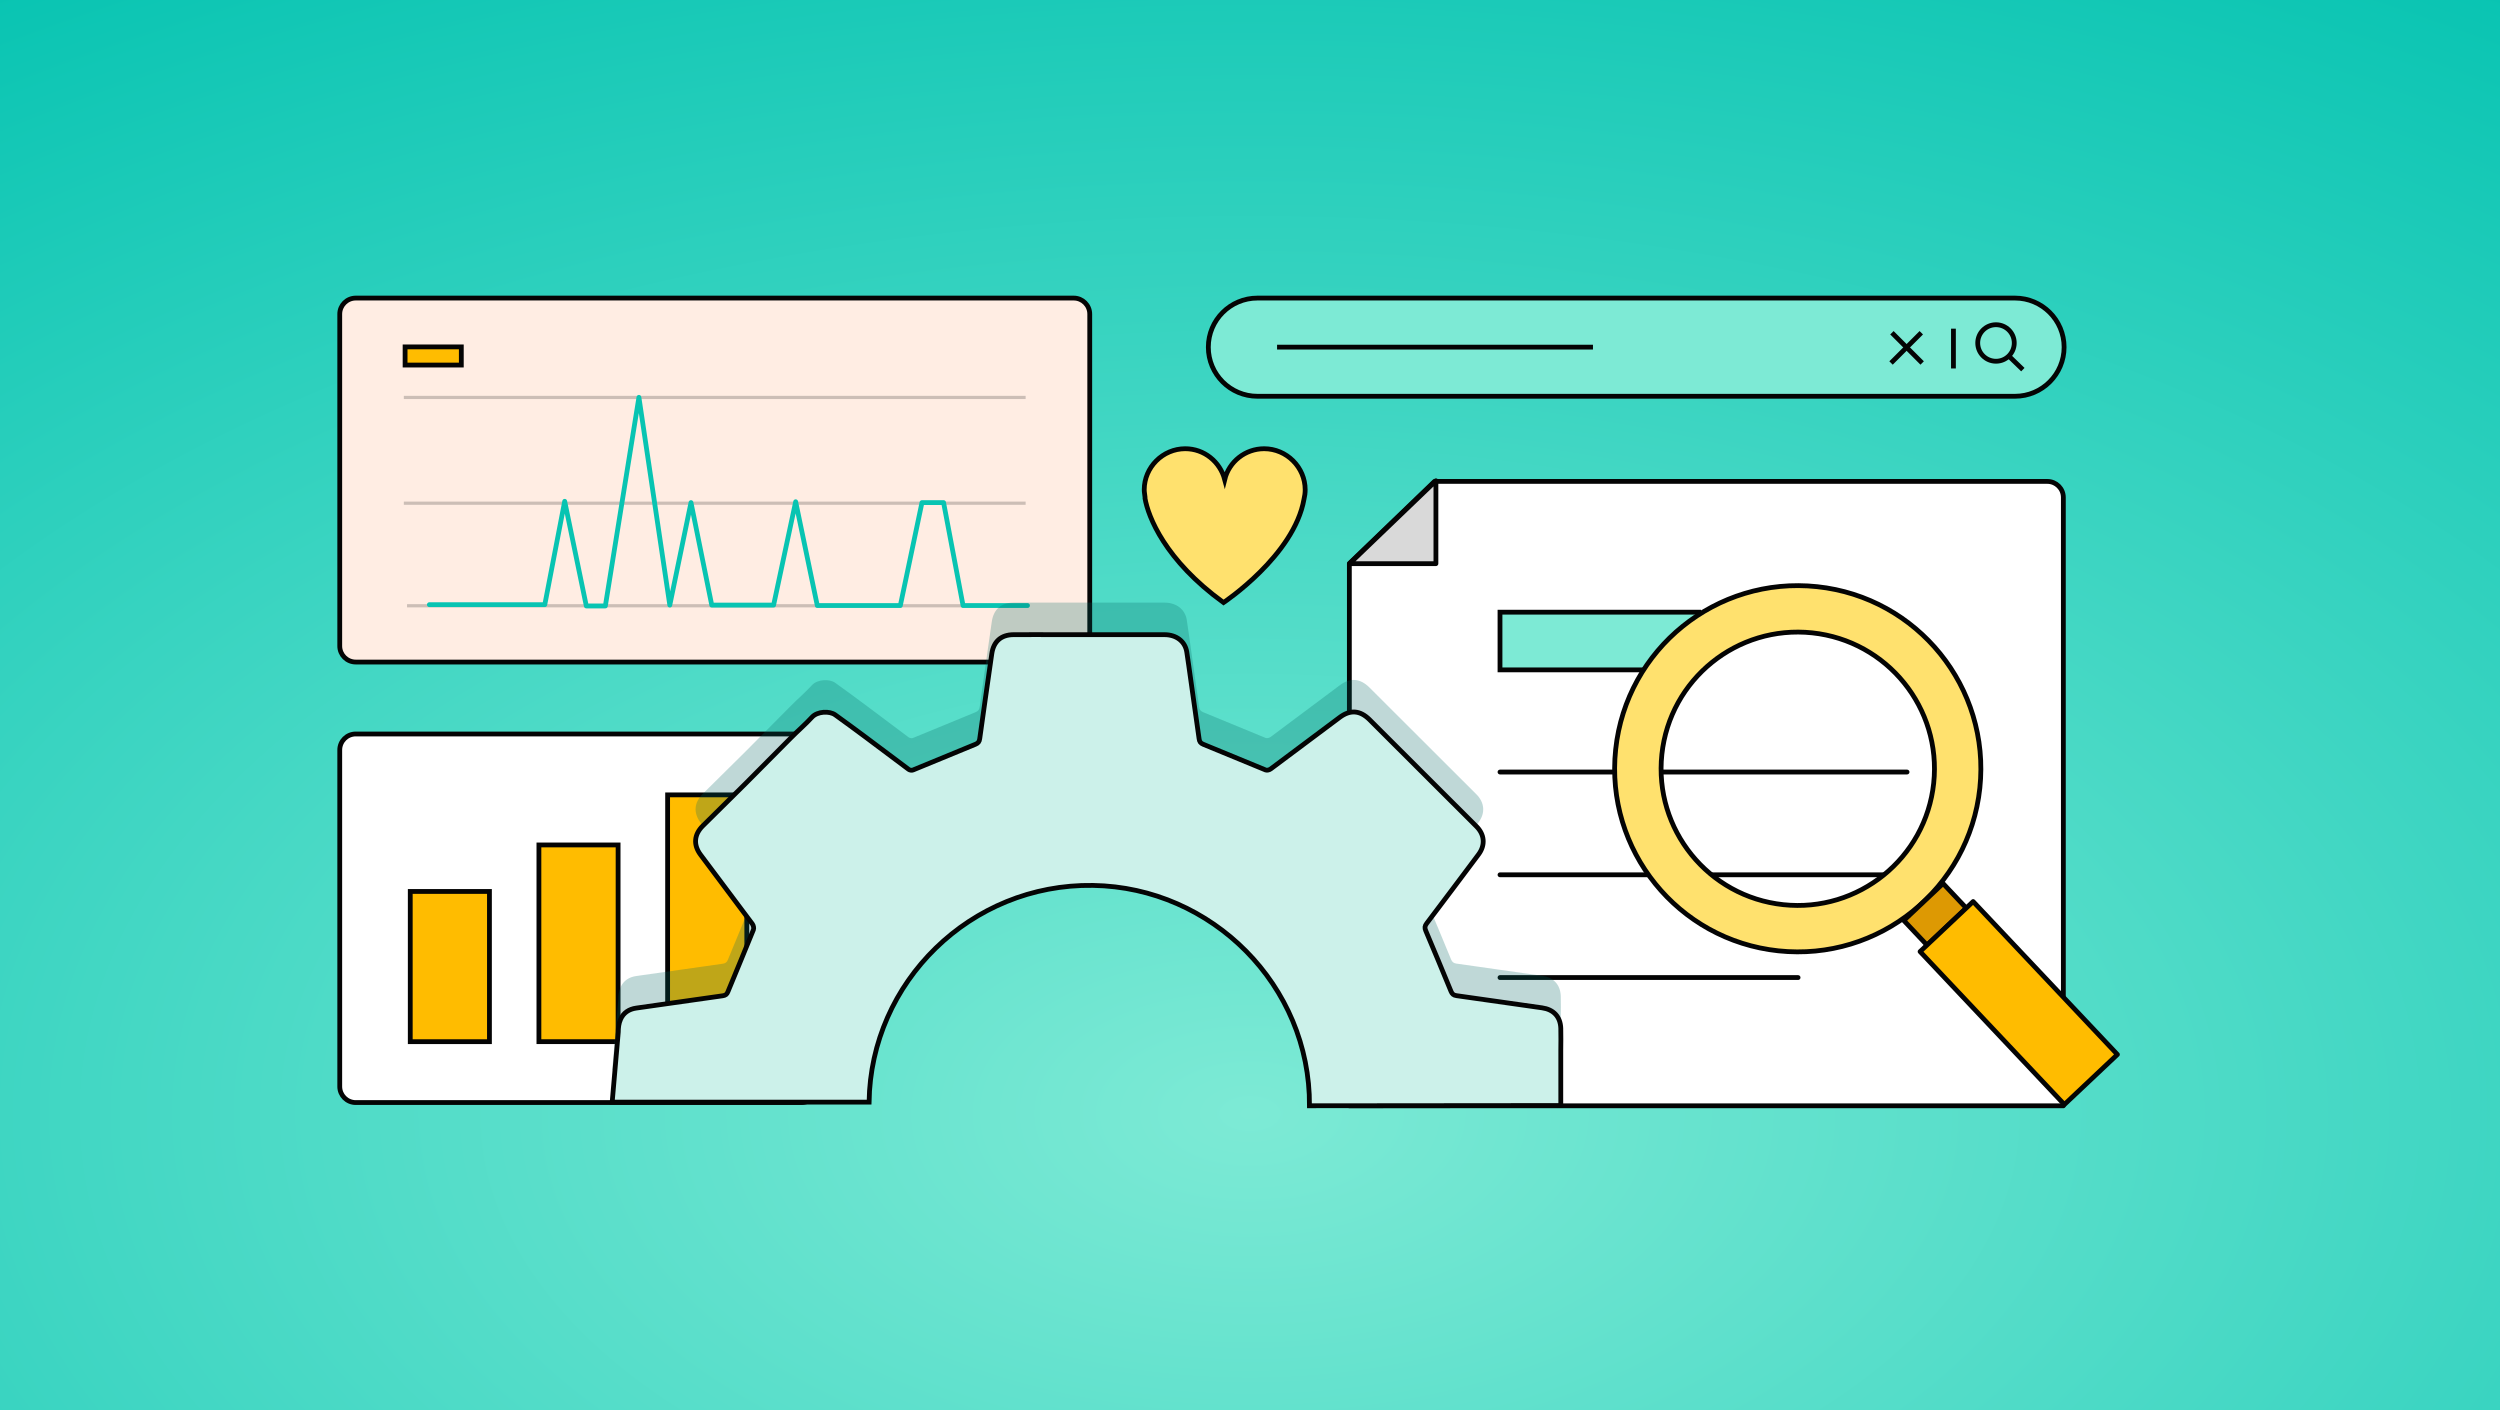
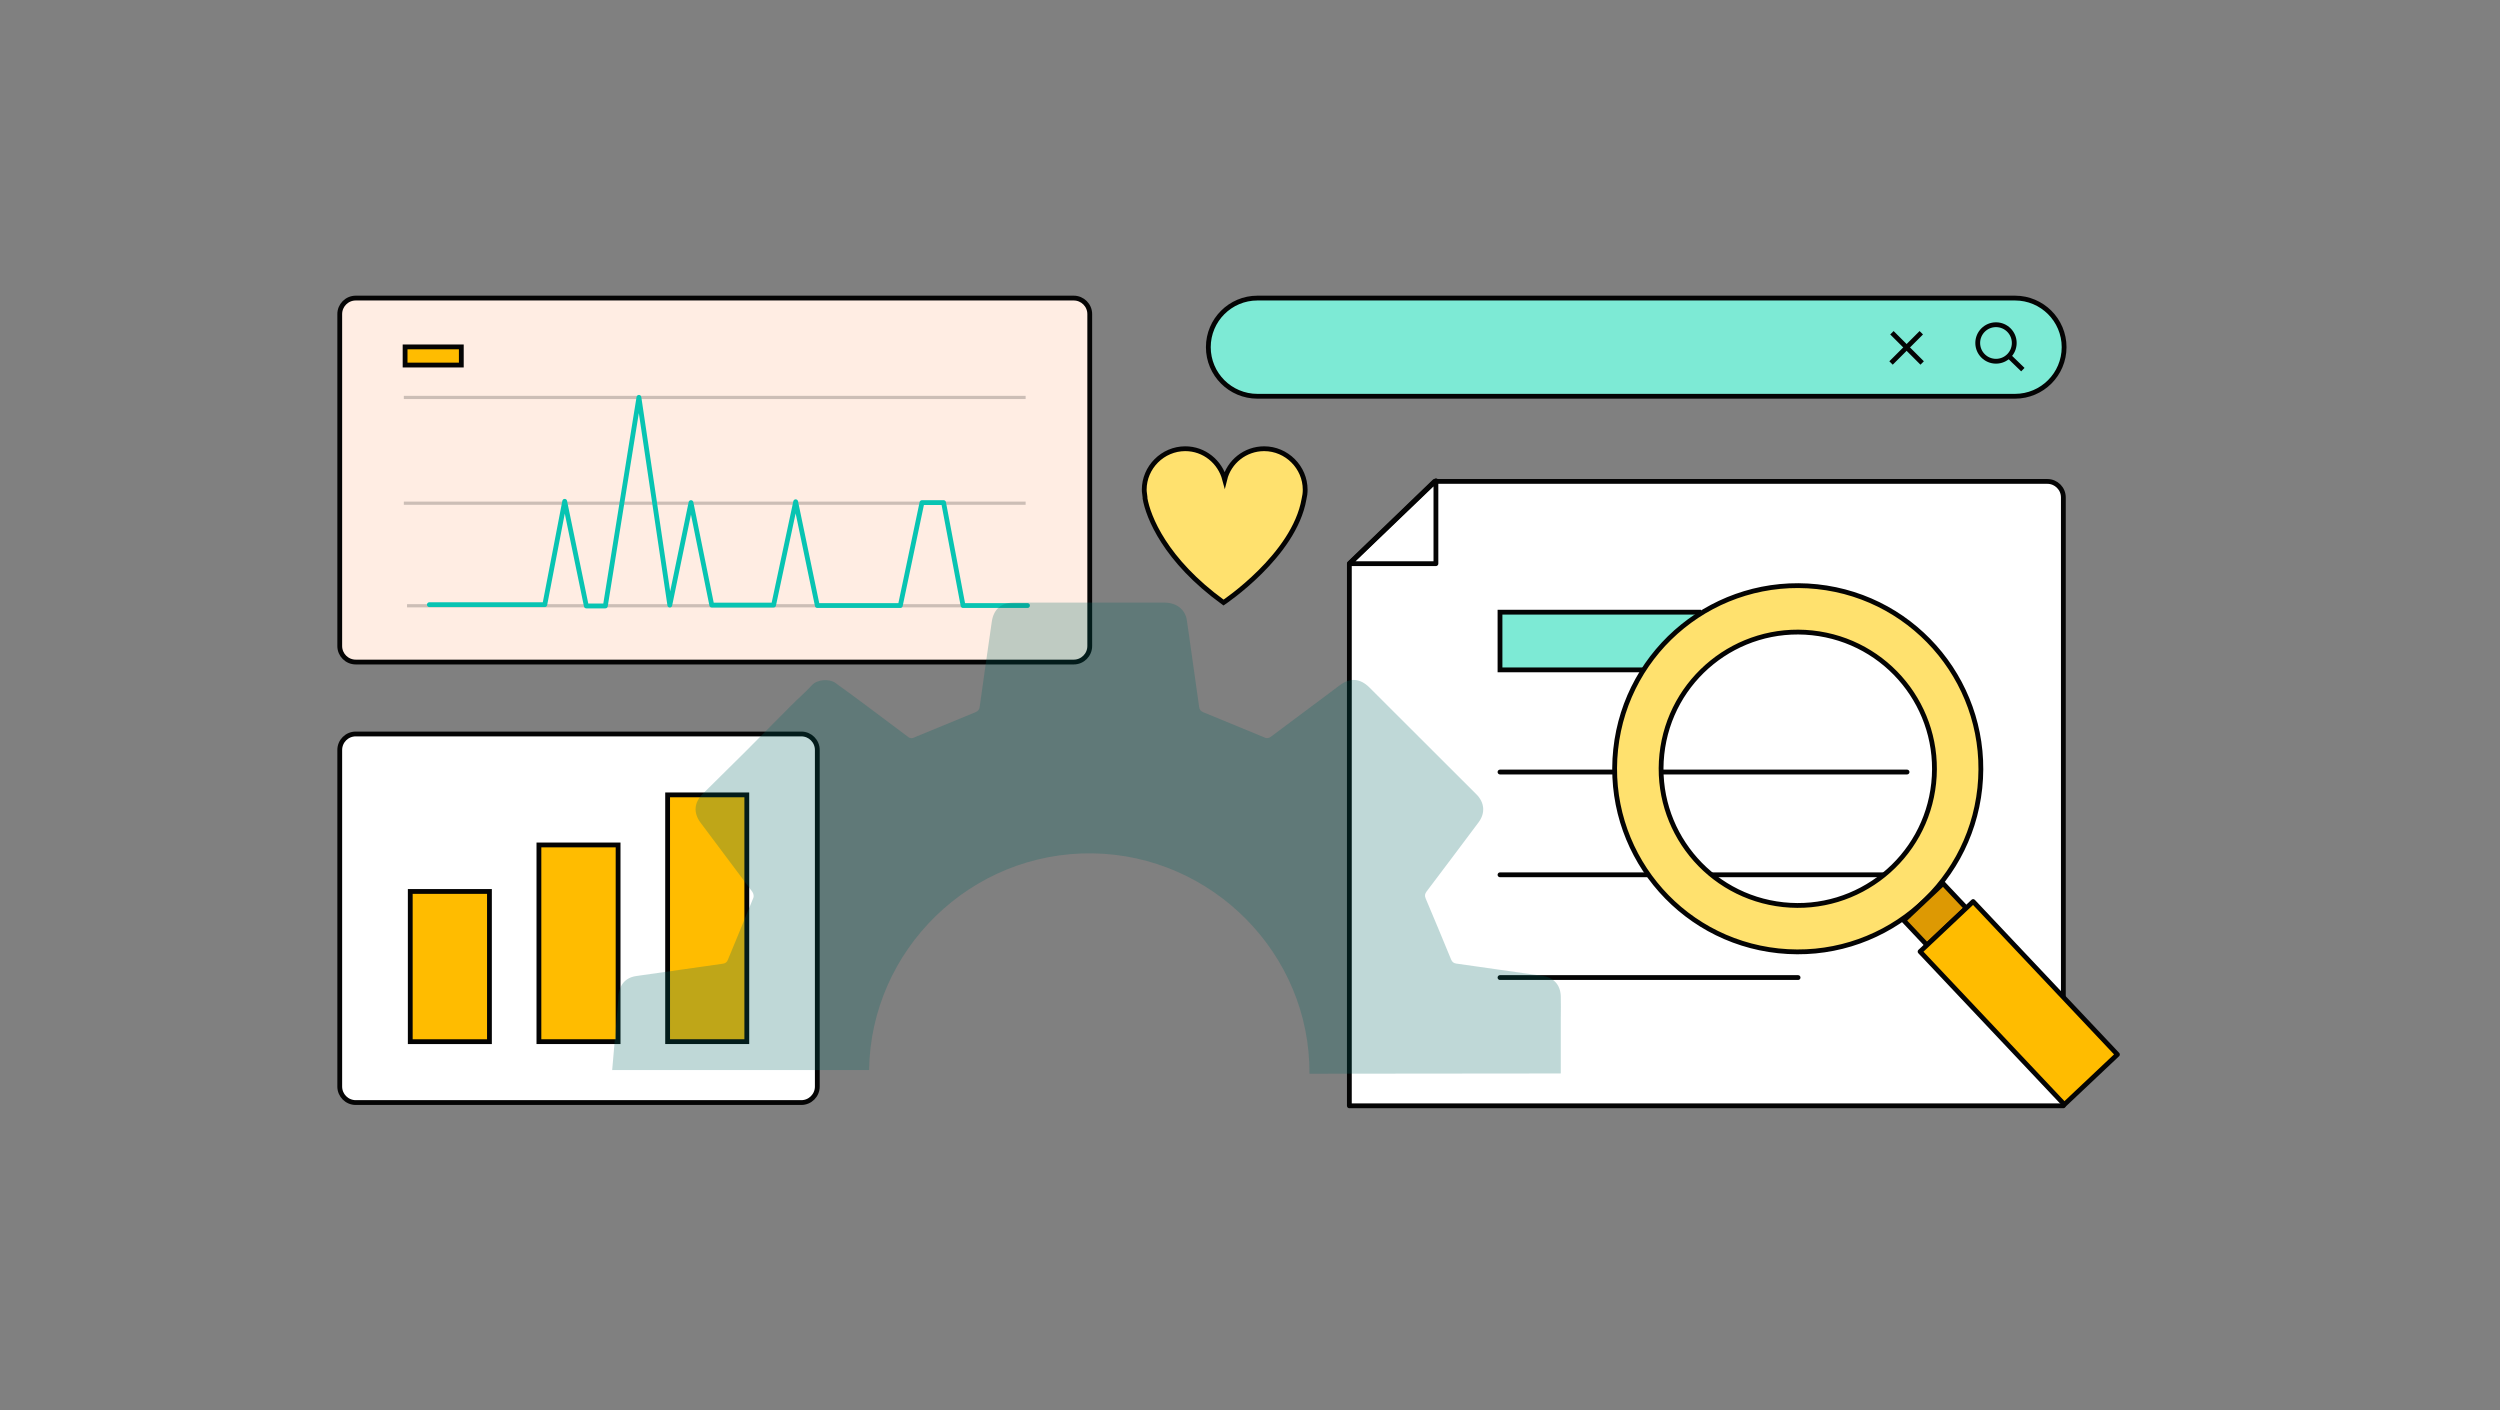
<svg xmlns="http://www.w3.org/2000/svg" width="780" height="440" viewBox="0 0 780 440" fill="none">
  <rect x="0" y="0" width="780" height="440" fill="#808080" stroke="none" />
-   <rect width="780" height="440" fill="url(#paint0_radial_40601_91)" />
  <path d="M335 93H111C108.239 93 106 95.239 106 98V201.559C106 204.32 108.239 206.559 111 206.559H335C337.761 206.559 340 204.32 340 201.559V98C340 95.239 337.761 93 335 93Z" fill="#FFEDE3" stroke="#040404" stroke-width="1.5" stroke-miterlimit="10" />
  <path opacity="0.2" d="M125.996 124H319.996" stroke="#040404" stroke-miterlimit="10" />
  <path opacity="0.2" d="M125.996 157H319.996" stroke="#040404" stroke-miterlimit="10" />
  <path opacity="0.2" d="M126.996 189H320.996" stroke="#040404" stroke-miterlimit="10" />
  <path d="M133.962 188.657H169.977L176.184 156.404L182.932 189.062H188.87L199.344 123.971L208.977 188.792L215.589 156.809L222.067 188.792H241.365L248.247 156.539L254.994 188.927H280.904L287.652 156.809H294.399L300.472 188.927H320.579" stroke="#08C4B2" stroke-width="1.5" stroke-miterlimit="10" stroke-linecap="round" stroke-linejoin="round" />
  <path d="M143.93 108.23H126.387V113.898H143.93V108.23Z" fill="#FFBC00" stroke="#040404" stroke-width="1.5" stroke-miterlimit="10" />
  <path d="M447.569 150.203H638.767C641.528 150.203 643.767 152.442 643.767 155.203V345.015H421V175.793L447.569 150.203Z" fill="white" stroke="#040404" stroke-width="1.5" stroke-linecap="round" stroke-linejoin="round" />
-   <path d="M448.007 150V175.858H421.068" fill="#D9D9D9" />
  <path d="M448.007 150V175.858H421.068L448.007 150Z" stroke="#040404" stroke-width="1.5" stroke-linecap="round" stroke-linejoin="round" />
  <path d="M468 240.875H595" stroke="#040404" stroke-width="1.5" stroke-miterlimit="10" stroke-linecap="round" />
  <path d="M468 305H561" stroke="#040404" stroke-width="1.5" stroke-miterlimit="10" stroke-linecap="round" />
  <path d="M468 272.938H595" stroke="#040404" stroke-width="1.5" stroke-miterlimit="10" stroke-linecap="round" />
  <path d="M530 191H468V209H530V191Z" fill="#7DEAD5" stroke="#040404" stroke-width="1.5" stroke-miterlimit="10" />
  <path fill-rule="evenodd" clip-rule="evenodd" d="M504.088 233.809C500.751 265.184 523.48 293.324 554.855 296.661C586.23 299.999 614.369 277.27 617.707 245.895C621.044 214.52 598.315 186.38 566.941 183.043C535.566 179.705 507.426 202.434 504.088 233.809ZM518.501 235.343C516.01 258.763 532.976 279.768 556.395 282.259C579.815 284.751 600.82 267.785 603.311 244.365C605.803 220.945 588.837 199.94 565.417 197.449C541.997 194.958 520.992 211.924 518.501 235.343Z" fill="#FFE16E" />
  <path d="M554.775 297.407C522.989 294.026 499.961 265.517 503.343 233.73L504.834 233.888C501.541 264.851 523.971 292.622 554.934 295.915L554.775 297.407ZM618.453 245.974C615.071 277.761 586.562 300.788 554.775 297.407L554.934 295.915C585.897 299.209 613.667 276.779 616.961 245.816L618.453 245.974ZM567.02 182.297C598.807 185.678 621.834 214.188 618.453 245.974L616.961 245.816C620.255 214.853 597.824 187.082 566.861 183.789L567.02 182.297ZM503.343 233.73C506.724 201.943 535.233 178.916 567.02 182.297L566.861 183.789C535.898 180.495 508.128 202.926 504.834 233.888L503.343 233.73ZM556.316 283.005C532.484 280.47 515.22 259.096 517.755 235.264L519.247 235.423C516.799 258.431 533.467 279.066 556.475 281.514L556.316 283.005ZM604.057 244.444C601.522 268.276 580.148 285.54 556.316 283.005L556.475 281.514C579.483 283.961 600.118 267.293 602.566 244.286L604.057 244.444ZM565.496 196.703C589.328 199.238 606.592 220.613 604.057 244.444L602.566 244.286C605.013 221.278 588.345 200.642 565.337 198.195L565.496 196.703ZM517.755 235.264C520.29 211.432 541.664 194.168 565.496 196.703L565.337 198.195C542.33 195.747 521.694 212.415 519.247 235.423L517.755 235.264Z" fill="#040404" />
  <path d="M593.986 287.193L606.23 275.643L613.468 283.317L601.224 294.866L593.986 287.193Z" fill="#DD9903" stroke="#040404" stroke-width="1.5" stroke-miterlimit="10" stroke-linecap="round" stroke-linejoin="round" />
  <path d="M599.066 296.895L615.62 281.281L660.634 329.001L644.08 344.616L599.066 296.895Z" fill="#FFBC00" stroke="#040404" stroke-width="1.5" stroke-miterlimit="10" stroke-linecap="round" stroke-linejoin="round" />
  <path d="M628.683 93H392.317C383.858 93 377 99.858 377 108.317C377 116.777 383.858 123.635 392.317 123.635H628.683C637.142 123.635 644 116.777 644 108.317C644 99.858 637.142 93 628.683 93Z" fill="#7DEAD5" stroke="#040404" stroke-width="1.5" stroke-linejoin="round" />
-   <path d="M609.473 114.968V102.543" stroke="#040404" stroke-width="1.5" stroke-linejoin="round" />
  <path d="M590 113.254L599.442 103.819" stroke="#040404" stroke-width="1.5" stroke-linejoin="round" />
  <path d="M599.714 113.254L590.279 103.819" stroke="#040404" stroke-width="1.5" stroke-linejoin="round" />
  <path d="M631.128 115.325L626.821 111.157" stroke="#040404" stroke-width="1.5" stroke-linejoin="round" />
  <path d="M622.749 112.708C625.896 112.708 628.447 110.157 628.447 107.01C628.447 103.863 625.896 101.312 622.749 101.312C619.602 101.312 617.051 103.863 617.051 107.01C617.051 110.157 619.602 112.708 622.749 112.708Z" fill="#7DEAD5" stroke="#040404" stroke-width="1.5" stroke-linejoin="round" />
-   <path d="M398.445 108.315H497.006" stroke="#040404" stroke-width="1.5" stroke-linejoin="round" />
  <path d="M407.215 152.8C407.215 145.785 401.431 140 394.415 140C388.508 140 383.462 144.062 382.108 149.6C380.631 144.062 375.708 140 369.8 140C362.785 140 357 145.785 357 152.8C357 152.8 357 153.662 357.246 155.138C357.246 155.262 357.246 155.385 357.246 155.508C358.231 161.169 363.4 174.708 381.739 188C381.739 188 403.769 173.354 406.846 155.754C407.092 154.769 407.215 153.785 407.215 152.8Z" fill="#FFE16E" stroke="#040404" stroke-width="1.5" stroke-miterlimit="10" />
  <path d="M250 229H111C108.239 229 106 231.239 106 234V339C106 341.761 108.239 344 111 344H250C252.761 344 255 341.761 255 339V234C255 231.239 252.761 229 250 229Z" fill="white" stroke="#040404" stroke-width="1.5" stroke-miterlimit="10" />
  <path d="M152.707 278.134H128V325H152.707V278.134Z" fill="#FFBC00" stroke="#040404" stroke-width="1.5" stroke-miterlimit="10" />
  <path d="M192.847 263.624H168.141V324.994H192.847V263.624Z" fill="#FFBC00" stroke="#040404" stroke-width="1.5" stroke-miterlimit="10" />
  <path d="M233.004 248H208.297V324.992H233.004V248Z" fill="#FFBC00" stroke="#040404" stroke-width="1.5" stroke-miterlimit="10" />
  <path d="M193.608 308.048C193.058 309.262 192.901 310.673 192.901 312.005L191 333.864H271.154C271.664 296.452 302.808 265.661 341.012 266.249C378.157 266.836 408.791 297.51 408.556 335L486.926 334.922L486.965 334.843V317.724C486.965 315.413 487.044 313.101 486.965 310.829C486.847 307.225 484.729 304.953 481.121 304.444C472.221 303.152 463.32 301.899 454.42 300.646L454.409 300.644C453.507 300.526 453.075 300.135 452.722 299.312C450.134 293.005 447.506 286.698 444.838 280.391C444.446 279.49 444.525 278.902 445.113 278.119L445.114 278.117C450.527 270.949 455.939 263.78 461.313 256.573C463.47 253.674 463.195 250.383 460.646 247.837L446.956 234.165C440.406 227.584 433.816 221.041 427.266 214.499C424.324 211.6 421.265 211.365 417.97 213.833C410.792 219.2 403.653 224.567 396.475 229.895C396.083 230.208 395.337 230.404 394.906 230.247C388.395 227.584 381.923 224.881 375.412 222.217C374.549 221.864 374.235 221.394 374.117 220.493C373.254 214.186 372.352 207.918 371.45 201.611C371.058 198.908 370.705 196.166 370.273 193.424C369.763 190.133 367.057 188.017 363.291 188.017H330.382C325.636 188.017 320.929 187.978 316.183 188.017C312.3 188.057 309.986 190.172 309.437 193.972C308.181 202.786 306.887 211.64 305.671 220.493C305.553 221.394 305.2 221.864 304.337 222.217C297.826 224.881 291.354 227.584 284.843 230.247C284.49 230.404 283.823 230.287 283.509 230.052C278.999 226.683 274.527 223.314 270.016 219.945C266.878 217.594 263.741 215.322 260.603 213.05L260.602 213.05C258.837 211.757 255.033 211.914 253.346 213.755C251.267 216.027 248.914 218.025 246.756 220.219C242.01 224.959 237.342 229.738 232.636 234.439C228.203 238.866 223.692 243.253 219.26 247.68C216.554 250.383 216.279 253.595 218.554 256.651C223.928 263.859 229.341 271.028 234.714 278.236C235.067 278.706 235.264 279.568 235.067 280.077C232.479 286.541 229.733 292.966 227.105 299.43C226.791 300.252 226.321 300.566 225.497 300.683C216.514 301.937 207.493 303.23 198.511 304.522C196.275 304.836 194.51 305.972 193.608 308.048Z" fill="#026661" fill-opacity="0.25" />
-   <path d="M193.608 318.048C193.058 319.262 192.901 320.673 192.901 322.005L191 343.864H271.154C271.664 306.452 302.808 275.661 341.012 276.249C378.157 276.836 408.791 307.51 408.556 345L486.926 344.922L486.965 344.843V327.724C486.965 325.413 487.044 323.101 486.965 320.829C486.847 317.225 484.729 314.953 481.121 314.444C472.221 313.152 463.32 311.899 454.42 310.646L454.409 310.644C453.507 310.526 453.075 310.135 452.722 309.312C450.134 303.005 447.506 296.698 444.838 290.391C444.446 289.49 444.525 288.902 445.113 288.119L445.114 288.117C450.527 280.949 455.939 273.78 461.313 266.573C463.47 263.674 463.195 260.383 460.646 257.837L446.956 244.165C440.406 237.584 433.816 231.041 427.266 224.499C424.324 221.6 421.265 221.365 417.97 223.833C410.792 229.2 403.653 234.567 396.475 239.895C396.083 240.208 395.337 240.404 394.906 240.247C388.395 237.584 381.923 234.881 375.412 232.217C374.549 231.864 374.235 231.394 374.117 230.493C373.254 224.186 372.352 217.918 371.45 211.611C371.058 208.908 370.705 206.166 370.273 203.424C369.763 200.133 367.057 198.017 363.291 198.017H330.382C325.636 198.017 320.929 197.978 316.183 198.017C312.3 198.057 309.986 200.172 309.437 203.972C308.181 212.786 306.887 221.64 305.671 230.493C305.553 231.394 305.2 231.864 304.337 232.217C297.826 234.881 291.354 237.584 284.843 240.247C284.49 240.404 283.823 240.287 283.509 240.052C278.999 236.683 274.527 233.314 270.016 229.945C266.878 227.594 263.741 225.322 260.603 223.05L260.602 223.05C258.837 221.757 255.033 221.914 253.346 223.755C251.267 226.027 248.914 228.025 246.756 230.219C242.01 234.959 237.342 239.738 232.636 244.439C228.203 248.866 223.692 253.253 219.26 257.68C216.554 260.383 216.279 263.595 218.554 266.651C223.928 273.859 229.341 281.028 234.714 288.236C235.067 288.706 235.264 289.568 235.067 290.077C232.479 296.541 229.733 302.966 227.105 309.43C226.791 310.252 226.321 310.566 225.497 310.683C216.514 311.937 207.493 313.23 198.511 314.522C196.275 314.836 194.51 315.972 193.608 318.048Z" fill="#CCF1EA" stroke="#040404" stroke-width="1.5" stroke-miterlimit="10" />
  <defs>
    <radialGradient id="paint0_radial_40601_91" cx="0" cy="0" r="1" gradientUnits="userSpaceOnUse" gradientTransform="translate(390 347.5) rotate(90) scale(417.5 740.114)">
      <stop stop-color="#7DEAD5" />
      <stop offset="1" stop-color="#08C4B2" />
    </radialGradient>
  </defs>
</svg>